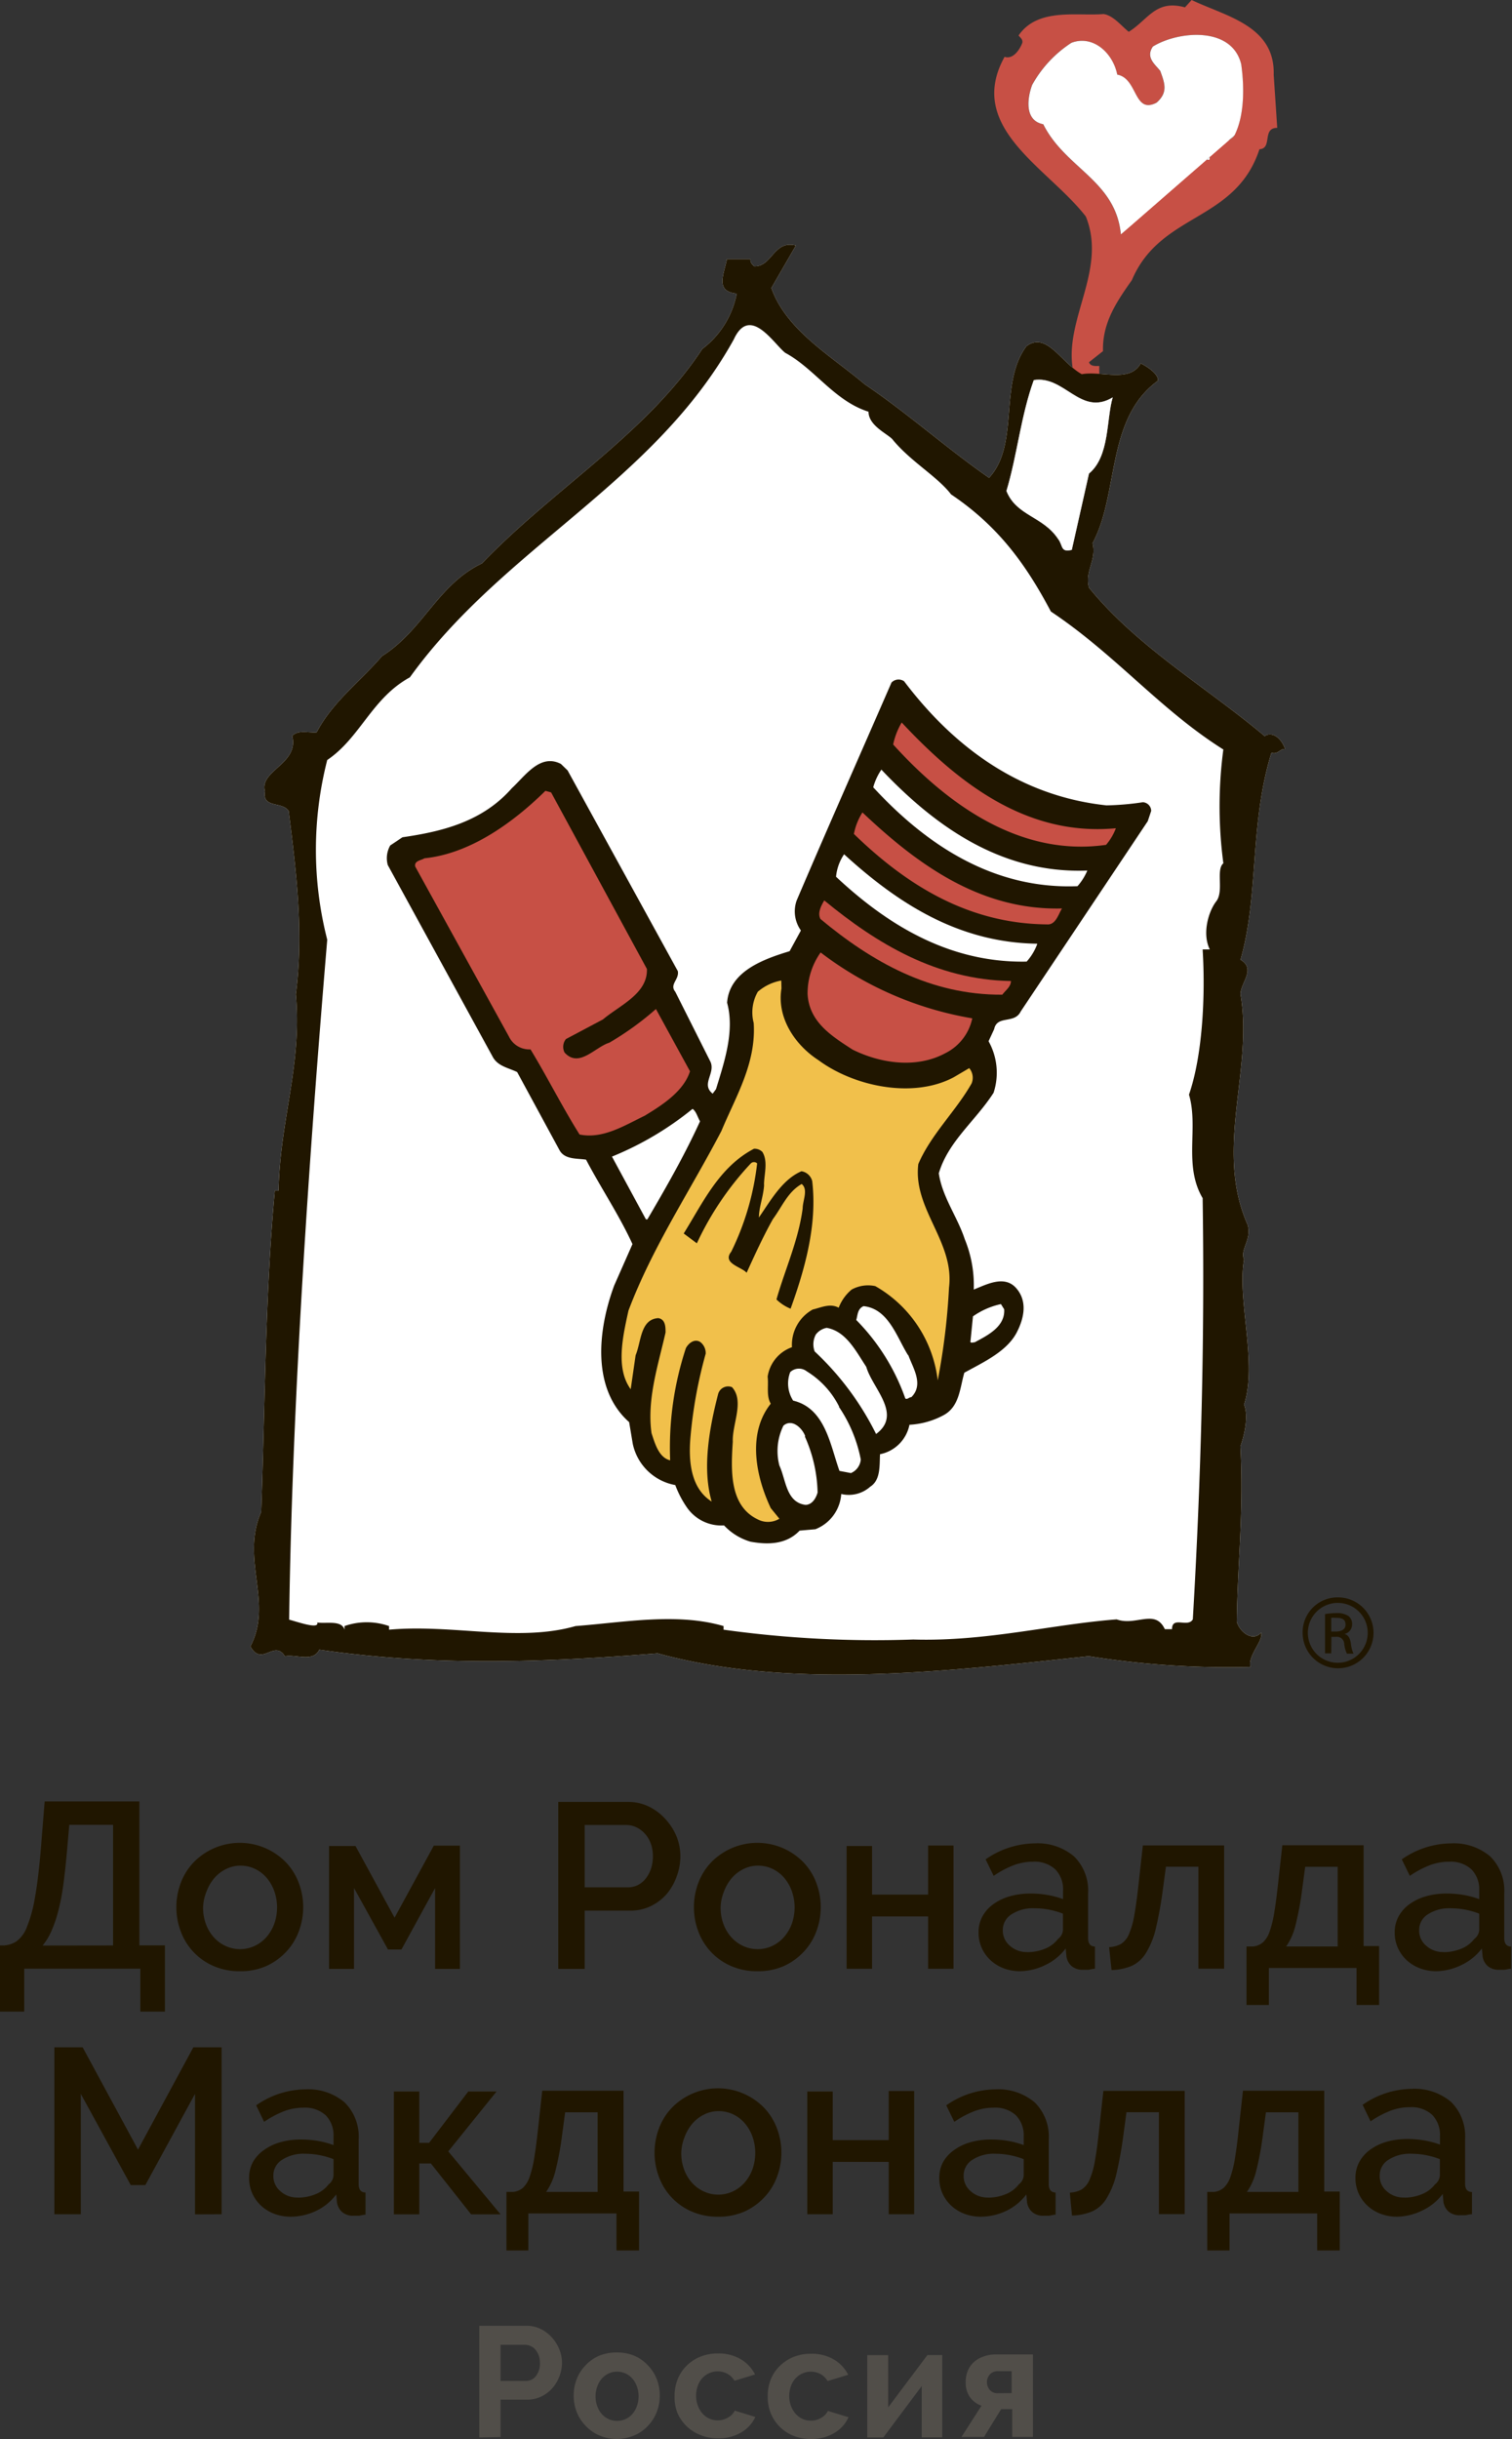
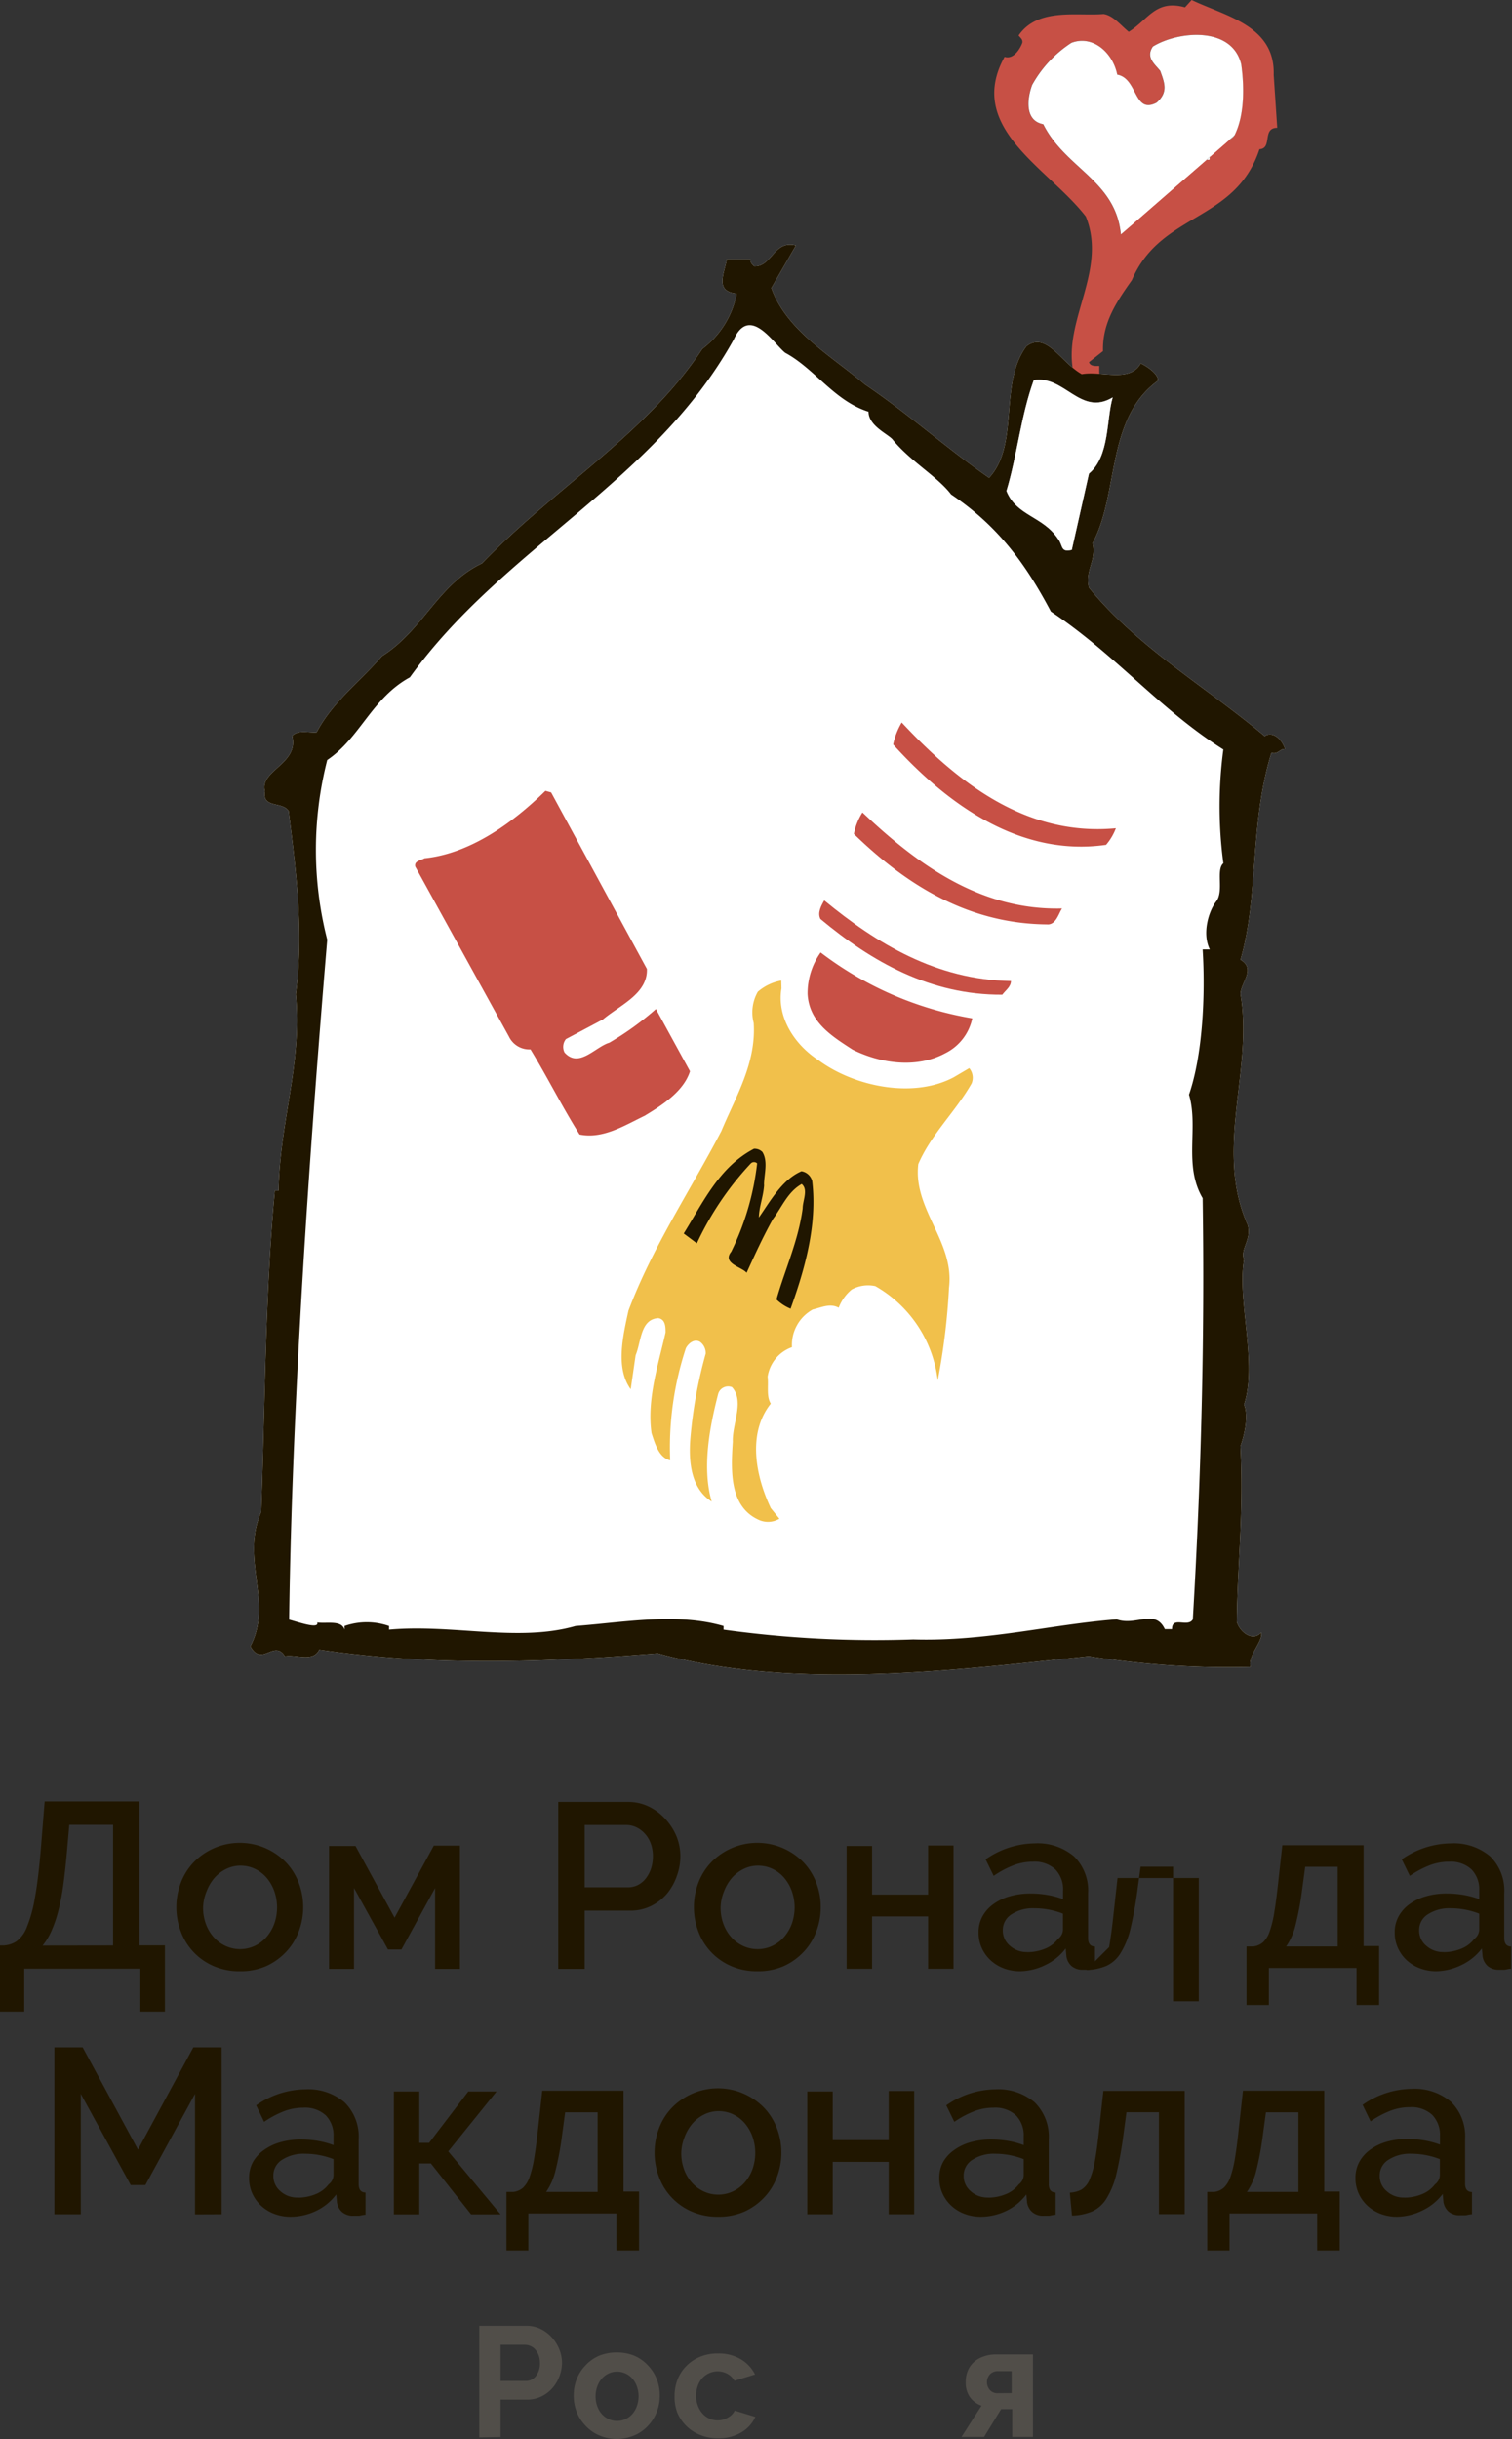
<svg xmlns="http://www.w3.org/2000/svg" viewBox="0 0 154.05 248.39">
  <rect x="0" y="0" width="154.05" height="248.39" fill="#333333" stroke="none" />
  <defs>
    <style>.cls-1{fill:#201600;}.cls-2{fill:#fff;}.cls-3{fill:#c75045;}.cls-4{fill:#f1c04b;}.cls-5{fill:#514e49;}</style>
  </defs>
  <title>Ресурс 1</title>
  <g id="Слой_2" data-name="Слой 2">
    <g id="Layer_1" data-name="Layer 1">
      <path class="cls-1" d="M0,198.13H.38a2.67,2.67,0,0,0,1.31-.43,3.23,3.23,0,0,0,1.05-1.45,13.87,13.87,0,0,0,.82-3q.35-1.92.61-5.06l.38-4.73h9.65v14.66H16.8v6.74H14.3v-4.37H2.47v4.37H0Zm11.52,0V185.84H7.06l-.24,2.74q-.17,1.92-.38,3.45a22.4,22.4,0,0,1-.53,2.69,12.84,12.84,0,0,1-.7,2,6.27,6.27,0,0,1-.87,1.42Z" />
      <path class="cls-1" d="M24.43,200.75a6.54,6.54,0,0,1-2.68-.53,6.14,6.14,0,0,1-3.32-3.49,7,7,0,0,1,0-5,6.14,6.14,0,0,1,1.31-2.08,6.56,6.56,0,0,1,9.38,0,6.18,6.18,0,0,1,1.31,2.08,7,7,0,0,1,0,5,6.14,6.14,0,0,1-1.31,2.08,6.38,6.38,0,0,1-2,1.42A6.46,6.46,0,0,1,24.43,200.75Zm-3.74-6.48a4.76,4.76,0,0,0,.29,1.68,4.18,4.18,0,0,0,.79,1.33,3.69,3.69,0,0,0,1.19.89,3.52,3.52,0,0,0,3,0,3.62,3.62,0,0,0,1.19-.9,4.28,4.28,0,0,0,.79-1.34,5,5,0,0,0,0-3.35,4.29,4.29,0,0,0-.79-1.36,3.64,3.64,0,0,0-1.19-.9,3.41,3.41,0,0,0-1.47-.32,3.27,3.27,0,0,0-1.45.34,3.81,3.81,0,0,0-1.19.91,4.52,4.52,0,0,0-.8,1.36A4.64,4.64,0,0,0,20.69,194.27Z" />
      <path class="cls-1" d="M40.2,195.3l4-7.34h2.66v12.55H44.33v-8.23l-3.43,6.26H39.53l-3.46-6.26v8.23H33.53V188h2.69Z" />
      <path class="cls-1" d="M56.88,200.51v-17H64a4.73,4.73,0,0,1,2.12.48,5.45,5.45,0,0,1,1.67,1.26A6,6,0,0,1,68.92,187a5.45,5.45,0,0,1,.4,2,5.88,5.88,0,0,1-.37,2.08,5.82,5.82,0,0,1-1,1.78,5.1,5.1,0,0,1-1.62,1.25,4.69,4.69,0,0,1-2.1.47H59.57v5.93Zm2.69-8.3H64a2.25,2.25,0,0,0,1-.24,2.42,2.42,0,0,0,.8-.67,3.39,3.39,0,0,0,.53-1,4,4,0,0,0,.19-1.27,3.65,3.65,0,0,0-.22-1.29,3,3,0,0,0-.6-1,2.77,2.77,0,0,0-.87-.65,2.4,2.4,0,0,0-1-.23H59.57Z" />
      <path class="cls-1" d="M77.16,200.75a6.52,6.52,0,0,1-2.68-.53,6.15,6.15,0,0,1-3.32-3.49,7,7,0,0,1,0-5,6.18,6.18,0,0,1,1.31-2.08,6.56,6.56,0,0,1,9.38,0,6.18,6.18,0,0,1,1.31,2.08,7,7,0,0,1,0,5,6.14,6.14,0,0,1-1.31,2.08,6.39,6.39,0,0,1-2,1.42A6.47,6.47,0,0,1,77.16,200.75Zm-3.74-6.48a4.72,4.72,0,0,0,.29,1.68,4.18,4.18,0,0,0,.79,1.33,3.71,3.71,0,0,0,1.19.89,3.52,3.52,0,0,0,3,0,3.61,3.61,0,0,0,1.19-.9,4.32,4.32,0,0,0,.79-1.34,5,5,0,0,0,0-3.35,4.33,4.33,0,0,0-.79-1.36,3.64,3.64,0,0,0-1.19-.9,3.43,3.43,0,0,0-1.48-.32,3.26,3.26,0,0,0-1.45.34,3.8,3.8,0,0,0-1.19.91,4.47,4.47,0,0,0-.8,1.36A4.6,4.6,0,0,0,73.42,194.27Z" />
      <path class="cls-1" d="M88.85,192.95h5.71v-5h2.59v12.55H94.56v-5.33H88.85v5.33H86.26V188h2.59Z" />
      <path class="cls-1" d="M103.94,200.75a4.69,4.69,0,0,1-1.69-.3,4.11,4.11,0,0,1-1.34-.83,3.85,3.85,0,0,1-.89-1.25,3.78,3.78,0,0,1-.32-1.56,3.36,3.36,0,0,1,.38-1.61,3.74,3.74,0,0,1,1.09-1.25,5.32,5.32,0,0,1,1.68-.82,7.57,7.57,0,0,1,2.15-.29,9.89,9.89,0,0,1,1.75.15,9,9,0,0,1,1.56.42v-.86a2.9,2.9,0,0,0-.79-2.17,3.11,3.11,0,0,0-2.28-.78,5.5,5.5,0,0,0-2,.37,10,10,0,0,0-2,1.07l-.82-1.68a8.91,8.91,0,0,1,5-1.63,5.75,5.75,0,0,1,4,1.32,4.89,4.89,0,0,1,1.44,3.79v4.54c0,.56.23.85.7.86v2.26c-.26,0-.48.08-.66.1l-.54,0a1.7,1.7,0,0,1-1.19-.38,1.65,1.65,0,0,1-.52-1l-.07-.79a5.58,5.58,0,0,1-2.08,1.69A6.08,6.08,0,0,1,103.94,200.75Zm.72-1.94a4.74,4.74,0,0,0,1.81-.35,3.14,3.14,0,0,0,1.33-1,1.22,1.22,0,0,0,.5-.91v-1.66a8.17,8.17,0,0,0-1.43-.41,7.9,7.9,0,0,0-1.48-.14,4,4,0,0,0-2.32.61,1.88,1.88,0,0,0-.9,1.62,2,2,0,0,0,.7,1.57A2.53,2.53,0,0,0,104.66,198.8Z" />
-       <path class="cls-1" d="M113,198.3a2.76,2.76,0,0,0,1.2-.32,2.14,2.14,0,0,0,.82-1,8.44,8.44,0,0,0,.56-2q.23-1.27.45-3.34l.41-3.7h8.28v12.55h-2.62V190.11h-3.31l-.31,2.3a40.46,40.46,0,0,1-.72,4,8.43,8.43,0,0,1-1,2.48,3.35,3.35,0,0,1-1.44,1.31,5.6,5.6,0,0,1-2.07.43Z" />
+       <path class="cls-1" d="M113,198.3q.23-1.27.45-3.34l.41-3.7h8.28v12.55h-2.62V190.11h-3.31l-.31,2.3a40.46,40.46,0,0,1-.72,4,8.43,8.43,0,0,1-1,2.48,3.35,3.35,0,0,1-1.44,1.31,5.6,5.6,0,0,1-2.07.43Z" />
      <path class="cls-1" d="M127,198.23h.7a1.84,1.84,0,0,0,1-.44,2.74,2.74,0,0,0,.66-1.09,11.16,11.16,0,0,0,.48-2q.2-1.21.4-3.08l.41-3.7h8.28v10.27h1.58v6h-2.3v-3.77h-8.93v3.77H127Zm9.29,0v-8.11h-3.31l-.31,2.3a30.25,30.25,0,0,1-.68,3.66,6.37,6.37,0,0,1-.95,2.15Z" />
      <path class="cls-1" d="M146.35,200.75a4.68,4.68,0,0,1-1.69-.3,4.12,4.12,0,0,1-1.35-.83,3.85,3.85,0,0,1-.89-1.25,3.75,3.75,0,0,1-.32-1.56,3.34,3.34,0,0,1,.38-1.61,3.72,3.72,0,0,1,1.09-1.25,5.28,5.28,0,0,1,1.68-.82,7.56,7.56,0,0,1,2.15-.29,9.89,9.89,0,0,1,1.75.15,8.92,8.92,0,0,1,1.56.42v-.86a2.91,2.91,0,0,0-.79-2.17,3.12,3.12,0,0,0-2.28-.78,5.48,5.48,0,0,0-2,.37,10,10,0,0,0-2,1.07l-.82-1.68a8.9,8.9,0,0,1,5-1.63,5.76,5.76,0,0,1,4,1.32,4.89,4.89,0,0,1,1.44,3.79v4.54q0,.84.7.86v2.26c-.26,0-.47.08-.66.1l-.54,0a1.7,1.7,0,0,1-1.19-.38,1.63,1.63,0,0,1-.52-1l-.07-.79a5.58,5.58,0,0,1-2.08,1.69A6.09,6.09,0,0,1,146.35,200.75Zm.72-1.94a4.74,4.74,0,0,0,1.81-.35,3.13,3.13,0,0,0,1.33-1,1.22,1.22,0,0,0,.5-.91v-1.66a8.12,8.12,0,0,0-1.43-.41,7.9,7.9,0,0,0-1.48-.14,4,4,0,0,0-2.31.61,1.87,1.87,0,0,0-.9,1.62,2,2,0,0,0,.7,1.57A2.54,2.54,0,0,0,147.07,198.8Z" />
      <path class="cls-1" d="M19.87,225.51V213.24l-5.06,9.29H13.32l-5.09-9.29v12.26H5.54v-17H8.42l5.64,10.42,5.64-10.42h2.88v17Z" />
      <path class="cls-1" d="M29.62,225.75a4.69,4.69,0,0,1-1.69-.3,4.13,4.13,0,0,1-1.34-.83,3.85,3.85,0,0,1-.89-1.25,3.75,3.75,0,0,1-.32-1.56,3.36,3.36,0,0,1,.38-1.61A3.76,3.76,0,0,1,26.84,219a5.31,5.31,0,0,1,1.68-.82,7.55,7.55,0,0,1,2.15-.29,9.89,9.89,0,0,1,1.75.15,9,9,0,0,1,1.56.42v-.86a2.91,2.91,0,0,0-.79-2.17,3.12,3.12,0,0,0-2.28-.78,5.5,5.5,0,0,0-2,.37,10.06,10.06,0,0,0-2,1.07l-.81-1.68a8.9,8.9,0,0,1,5-1.63,5.75,5.75,0,0,1,4,1.32,4.89,4.89,0,0,1,1.44,3.79v4.54c0,.56.23.85.7.86v2.26c-.26,0-.48.08-.66.1l-.54,0a1.7,1.7,0,0,1-1.19-.38,1.65,1.65,0,0,1-.52-1l-.07-.79a5.57,5.57,0,0,1-2.08,1.69A6.08,6.08,0,0,1,29.62,225.75Zm.72-1.94a4.74,4.74,0,0,0,1.81-.35,3.13,3.13,0,0,0,1.33-1,1.22,1.22,0,0,0,.5-.91v-1.66a8.12,8.12,0,0,0-1.43-.41,7.9,7.9,0,0,0-1.48-.14,4,4,0,0,0-2.32.61,1.87,1.87,0,0,0-.9,1.62,2,2,0,0,0,.7,1.57A2.53,2.53,0,0,0,30.34,223.8Z" />
      <path class="cls-1" d="M47.71,213h2.88l-4.92,6.1L51,225.51H48l-4.1-5.18H42.72v5.18H40.13V213h2.59v5.23h1Z" />
      <path class="cls-1" d="M51.6,223.23h.7a1.84,1.84,0,0,0,1-.44,2.74,2.74,0,0,0,.66-1.09,11.16,11.16,0,0,0,.48-2q.2-1.21.4-3.08l.41-3.7h8.28v10.27h1.58v6h-2.3v-3.77H53.83v3.77H51.6Zm9.29,0v-8.11H57.58l-.31,2.3a30.25,30.25,0,0,1-.68,3.66,6.37,6.37,0,0,1-.95,2.15Z" />
      <path class="cls-1" d="M73.15,225.75a6.52,6.52,0,0,1-2.68-.53,6.13,6.13,0,0,1-3.32-3.49,7,7,0,0,1,0-5,6.14,6.14,0,0,1,1.31-2.08,6.56,6.56,0,0,1,9.38,0,6.18,6.18,0,0,1,1.31,2.08,7,7,0,0,1,0,5,6.14,6.14,0,0,1-1.31,2.08,6.39,6.39,0,0,1-2,1.42A6.48,6.48,0,0,1,73.15,225.75Zm-3.74-6.48a4.76,4.76,0,0,0,.29,1.68,4.22,4.22,0,0,0,.79,1.33,3.71,3.71,0,0,0,1.19.89,3.52,3.52,0,0,0,3,0,3.61,3.61,0,0,0,1.19-.9,4.28,4.28,0,0,0,.79-1.34,5,5,0,0,0,0-3.35,4.29,4.29,0,0,0-.79-1.36,3.64,3.64,0,0,0-1.19-.9,3.43,3.43,0,0,0-1.48-.32,3.28,3.28,0,0,0-1.45.34,3.81,3.81,0,0,0-1.19.91,4.52,4.52,0,0,0-.8,1.36A4.64,4.64,0,0,0,69.41,219.27Z" />
      <path class="cls-1" d="M84.84,217.95h5.71v-5h2.59v12.55H90.55v-5.33H84.84v5.33H82.25V213h2.59Z" />
      <path class="cls-1" d="M99.94,225.75a4.69,4.69,0,0,1-1.69-.3,4.11,4.11,0,0,1-1.34-.83,3.85,3.85,0,0,1-.89-1.25,3.75,3.75,0,0,1-.32-1.56,3.36,3.36,0,0,1,.38-1.61A3.74,3.74,0,0,1,97.16,219a5.28,5.28,0,0,1,1.68-.82,7.56,7.56,0,0,1,2.15-.29,9.89,9.89,0,0,1,1.75.15,9,9,0,0,1,1.56.42v-.86a2.91,2.91,0,0,0-.79-2.17,3.11,3.11,0,0,0-2.28-.78,5.5,5.5,0,0,0-2,.37,10,10,0,0,0-2,1.07l-.82-1.68a8.9,8.9,0,0,1,5-1.63,5.76,5.76,0,0,1,4,1.32,4.89,4.89,0,0,1,1.44,3.79v4.54q0,.84.7.86v2.26c-.26,0-.48.08-.66.1l-.54,0a1.7,1.7,0,0,1-1.19-.38,1.64,1.64,0,0,1-.52-1l-.07-.79a5.58,5.58,0,0,1-2.08,1.69A6.09,6.09,0,0,1,99.94,225.75Zm.72-1.94a4.75,4.75,0,0,0,1.81-.35,3.14,3.14,0,0,0,1.33-1,1.22,1.22,0,0,0,.5-.91v-1.66a8.19,8.19,0,0,0-1.43-.41,7.9,7.9,0,0,0-1.47-.14,4,4,0,0,0-2.32.61,1.88,1.88,0,0,0-.9,1.62,2,2,0,0,0,.7,1.57A2.54,2.54,0,0,0,100.66,223.8Z" />
      <path class="cls-1" d="M109,223.3a2.76,2.76,0,0,0,1.2-.32,2.15,2.15,0,0,0,.81-1,8.34,8.34,0,0,0,.56-2q.23-1.27.44-3.34l.41-3.7h8.28v12.55h-2.62V215.11h-3.31l-.31,2.3a40.46,40.46,0,0,1-.72,4,8.37,8.37,0,0,1-1,2.48,3.34,3.34,0,0,1-1.44,1.31,5.61,5.61,0,0,1-2.08.43Z" />
      <path class="cls-1" d="M123,223.23h.7a1.84,1.84,0,0,0,1-.44,2.74,2.74,0,0,0,.66-1.09,11.16,11.16,0,0,0,.48-2q.2-1.21.39-3.08l.41-3.7h8.28v10.27h1.58v6h-2.3v-3.77h-8.93v3.77H123Zm9.29,0v-8.11h-3.31l-.31,2.3a30.66,30.66,0,0,1-.68,3.66,6.33,6.33,0,0,1-.95,2.15Z" />
      <path class="cls-1" d="M142.34,225.75a4.69,4.69,0,0,1-1.69-.3,4.13,4.13,0,0,1-1.34-.83,3.85,3.85,0,0,1-.89-1.25,3.75,3.75,0,0,1-.32-1.56,3.36,3.36,0,0,1,.38-1.61,3.76,3.76,0,0,1,1.09-1.25,5.31,5.31,0,0,1,1.68-.82,7.55,7.55,0,0,1,2.15-.29,9.89,9.89,0,0,1,1.75.15,9,9,0,0,1,1.56.42v-.86a2.91,2.91,0,0,0-.79-2.17,3.12,3.12,0,0,0-2.28-.78,5.5,5.5,0,0,0-2,.37,10.06,10.06,0,0,0-2,1.07l-.81-1.68a8.9,8.9,0,0,1,5-1.63,5.75,5.75,0,0,1,4,1.32,4.89,4.89,0,0,1,1.44,3.79v4.54c0,.56.23.85.7.86v2.26c-.26,0-.48.08-.66.1l-.54,0a1.7,1.7,0,0,1-1.19-.38,1.65,1.65,0,0,1-.52-1l-.07-.79a5.57,5.57,0,0,1-2.08,1.69A6.08,6.08,0,0,1,142.34,225.75Zm.72-1.94a4.74,4.74,0,0,0,1.81-.35,3.13,3.13,0,0,0,1.33-1,1.22,1.22,0,0,0,.5-.91v-1.66a8.12,8.12,0,0,0-1.43-.41,7.9,7.9,0,0,0-1.48-.14,4,4,0,0,0-2.32.61,1.87,1.87,0,0,0-.9,1.62,2,2,0,0,0,.7,1.57A2.53,2.53,0,0,0,143.06,223.8Z" />
      <path class="cls-2" d="M105.32,38.71c3.15-.51,4.76,3.73,8.05,1.76-.66,2.2-.29,6-2.42,7.76L109.2,56c-1.17.29-.88-.44-1.39-1.1-1.54-2.34-4.25-2.34-5.27-4.9,1.1-3.66,1.46-7.61,2.78-11.27M128.89,75c-6-5.05-13-9.08-17.94-15.15-.44-1.76.8-2.78.37-4.54,2.71-5,1.32-12.66,6.66-16.54.07-.66-1.1-1.46-1.76-1.76-1.1,2-4,.73-6,1.1-2.12-1.17-3.59-4.39-5.64-2.85-2.85,3.81-.66,10-3.81,13.4-4.32-3-8.12-6.44-12.66-9.52-3.37-2.86-8-5.49-9.52-9.81L81.09,25c-2.27-.59-2.42,2.19-4.25,2.12-.15-.15-.44-.37-.37-.73H74.06c-.29,1.54-1.25,3.29,1,3.51a9.25,9.25,0,0,1-3.51,5.64C65.86,44.2,56.49,49.69,49.1,57.38c-4.47,2.12-6,6.81-10.18,9.44-2.2,2.56-5.05,4.68-6.66,7.76-.81.07-1.9-.29-2.49.37.73,2.85-3.37,3.51-2.78,5.64-.29,1.76,1.76,1,2.42,2,.81,6.44,1.54,12.45.73,18.67.66,7.17-1.61,12.74-1.76,20H28c-1,10.76-1,22.25-1.39,32.72-2.12,4.83,1.25,9.22-1.1,13.69,1.17,2.12,2.42-.73,3.51,1,1.17-.22,2.86.66,3.51-.66,11.71,1.68,22.55,1.32,34.48.37,13.54,3.73,29.5,1.83,43.92.29a90.67,90.67,0,0,0,16.47,1.1c-.29-1.17,1.32-2.63,1.1-3.51-.88,1-2.2-.07-2.49-1.1.07-5.93.73-11.27.37-17.86.51-1.46.8-3.22.37-4.25,1.39-4.24-.73-10.69,0-14.79-.44-1,.8-2,.37-3.51-3.44-7.76.59-15.67-.73-23.5,0-1.17,1.61-2.56,0-3.51,1.9-6.66.88-13.69,3.15-21.08.66.22.88-.44,1.39-.37-.22-.73-1-1.83-2-1.39" />
      <path class="cls-3" d="M125.79,13.78c-.53.75-2.56,1.13-2.56,2.49h-.68l-8.36,7.6c-.53-5.5-5.65-6.7-7.91-11.22-2-.38-1.58-2.79-1.13-4a12.1,12.1,0,0,1,4-4.29c2.18-.83,4.22,1,4.67,3.24,2.11.38,1.66,4.07,4,2.86,1.21-1.05.83-2,.38-3.24-.53-.68-1.51-1.36-.75-2.48,2.56-1.58,8.06-2.11,9,1.81.3,2.11.38,5.12-.68,7.23m4-6.17c.15-5-4.89-5.95-8.36-7.61l-.68.75C117.74-.08,117,2,115,3.24c-.83-.68-1.58-1.66-2.56-1.81-2.71.23-6.7-.68-8.66,2.18.15.22.45.38.38.75-.22.6-.9,1.73-1.81,1.43-4,7.23,4.44,11.29,8.28,16.26,2.34,5.8-2.86,11.14-1.05,16.64H112V37.27c-.3,0-.9.08-1.05-.38l1.43-1.13c-.08-2.86,1.36-5,2.94-7.23,2.94-6.93,10.54-5.87,13-13.33,1.36-.08.23-2.18,1.81-2.18Z" />
      <path class="cls-1" d="M124.65,87.91c-.8.66.07,2.85-.73,3.88s-1.46,3.3-.66,4.9h-.73c.29,4.69,0,10.76-1.39,14.79,1,3.37-.59,7.17,1.39,10.54.22,14.06-.15,28.4-1,42.9-.51.88-2.12-.37-2.12,1h-.73c-1-2.12-2.93-.29-4.91-1-6.66.51-13.25,2.27-20.72,2.05a111.71,111.71,0,0,1-19.33-1v-.37c-4.76-1.39-10.18-.37-15.08,0-5.86,1.68-12.52-.22-19,.37v-.37a6.88,6.88,0,0,0-4.54,0v.37c-.29-1-1.83-.59-2.78-.73.22.73-2-.07-2.86-.29.29-21.82,2-46.85,3.88-69.25a36.87,36.87,0,0,1,0-18.3c3.37-2.27,4.54-6.3,8.42-8.42,9.59-13.32,24.89-19.77,33-34.41C76.4,31,78.82,35,80,35.93c3,1.61,5,4.9,8.49,6,0,1.39,1.83,2.2,2.41,2.78,1.83,2.27,4.61,3.81,6,5.64,4.9,3.29,7.69,7.25,10.17,11.93,6.59,4.39,11.13,10,17.57,14.05a43.75,43.75,0,0,0,0,11.57M105.32,38.71c3.15-.51,4.76,3.73,8.05,1.76-.66,2.2-.29,6-2.42,7.76L109.2,56c-1.17.29-.88-.44-1.39-1.1-1.54-2.34-4.25-2.34-5.27-4.9,1.1-3.66,1.46-7.61,2.78-11.27M128.89,75c-6-5.05-13-9.08-17.94-15.15-.44-1.76.8-2.78.37-4.54,2.71-5,1.32-12.66,6.66-16.54.07-.66-1.1-1.46-1.76-1.76-1.1,2-4,.73-6,1.1-2.12-1.17-3.59-4.39-5.64-2.85-2.85,3.81-.66,10-3.81,13.4-4.32-3-8.12-6.44-12.66-9.52-3.37-2.86-8-5.49-9.52-9.81L81.09,25c-2.27-.59-2.42,2.19-4.25,2.12-.15-.15-.44-.37-.37-.73H74.06c-.29,1.54-1.25,3.29,1,3.51a9.25,9.25,0,0,1-3.51,5.64C65.86,44.2,56.49,49.69,49.1,57.38c-4.47,2.12-6,6.81-10.18,9.44-2.2,2.56-5.05,4.68-6.66,7.76-.81.07-1.9-.29-2.49.37.73,2.85-3.37,3.51-2.78,5.64-.29,1.76,1.76,1,2.42,2,.81,6.44,1.54,12.45.73,18.67.66,7.17-1.61,12.74-1.76,20H28c-1,10.76-1,22.25-1.39,32.72-2.12,4.83,1.25,9.22-1.1,13.69,1.17,2.12,2.42-.73,3.51,1,1.17-.22,2.86.66,3.51-.66,11.71,1.68,22.55,1.32,34.48.37,13.54,3.73,29.5,1.83,43.92.29a90.67,90.67,0,0,0,16.47,1.1c-.29-1.17,1.32-2.63,1.1-3.51-.88,1-2.2-.07-2.49-1.1.07-5.93.73-11.27.37-17.86.51-1.46.8-3.22.37-4.25,1.39-4.24-.73-10.69,0-14.79-.44-1,.8-2,.37-3.51-3.44-7.76.59-15.67-.73-23.5,0-1.17,1.61-2.56,0-3.51,1.9-6.66.88-13.69,3.15-21.08.66.22.88-.44,1.39-.37-.22-.73-1-1.83-2-1.39" />
-       <path class="cls-1" d="M92.13,69.4c5.24,6.92,12,11.7,20.61,12.62a28.19,28.19,0,0,0,3.7-.32.9.9,0,0,1,.85.88l-.35,1.05L104,103c-.63,1.32-2.41.35-2.71,1.81l-.57,1.23a6.58,6.58,0,0,1,.51,5.25c-1.82,2.84-4.61,4.93-5.58,8.2.35,2.41,1.88,4.4,2.64,6.7a12.34,12.34,0,0,1,.92,5.14c1.29-.51,3.12-1.51,4.32-.15s.78,3.1.09,4.46c-1,2-3.48,3.11-5.37,4.16-.45,1.54-.49,3.42-2.07,4.3a8.21,8.21,0,0,1-3.52,1,3.82,3.82,0,0,1-3,3c-.06,1.13.08,2.63-1,3.31a3.28,3.28,0,0,1-2.95.74,4.15,4.15,0,0,1-2.64,3.59l-1.6.14c-1.33,1.4-3.17,1.46-5,1.13a6,6,0,0,1-2.7-1.66A4.27,4.27,0,0,1,70,153.54a10.34,10.34,0,0,1-1.2-2.3,5.4,5.4,0,0,1-4.33-4.2l-.37-2.21c-3.91-3.46-3.14-9.57-1.52-13.92l1.86-4.21c-1.38-3-3.19-5.67-4.73-8.6-.93-.14-2.13,0-2.68-.92l-4.34-8c-.9-.44-2-.59-2.51-1.59L39.51,88.1a2.61,2.61,0,0,1,.25-2L41,85.27c4-.58,8.13-1.56,11.15-5,1.36-1.25,2.88-3.57,5-2.47l.68.66L69.06,98.9c.16.86-.88,1.35-.26,2.1l3.59,7.14c.52,1.19-1,2.27.22,3.24l.34-.46c.82-2.69,1.93-5.89,1.13-8.8.23-3.24,3.82-4.47,6.37-5.25l1.15-2.11a3.34,3.34,0,0,1-.43-3.06c3.18-7.45,6.44-14.79,9.66-22.19a1,1,0,0,1,1.3-.12" />
      <path class="cls-3" d="M113.69,84.35a5.59,5.59,0,0,1-1,1.69C104,87.28,96.6,82,91,75.82a7.3,7.3,0,0,1,.87-2.24c5.72,6.12,12.69,11.63,21.83,10.77" />
      <path class="cls-2" d="M110.78,88.66a5.76,5.76,0,0,1-1,1.59c-8.45.33-15.28-4.07-20.81-10.07a6,6,0,0,1,.83-1.8c5.59,5.91,12.34,10.6,20.94,10.28" />
      <path class="cls-3" d="M108.21,92.51c-.35.51-.62,1.72-1.55,1.63-8-.07-14.3-4-19.66-9.21a6.29,6.29,0,0,1,.87-2.19c5.56,5.26,12,10,20.35,9.78" />
      <path class="cls-3" d="M65.91,98.68c.09,2.53-2.75,3.68-4.48,5.14l-3.77,2a1.27,1.27,0,0,0-.14,1.37c1.47,1.63,3.12-.57,4.56-1a30.23,30.23,0,0,0,4.75-3.43l3.47,6.34c-.65,2.06-2.87,3.47-4.62,4.53-2.08,1-4.25,2.39-6.63,1.91-1.79-2.85-3.27-5.83-5-8.67a2.3,2.3,0,0,1-2.2-1.31l-9.54-17.3c-.14-.61.61-.63.93-.85,4.65-.47,9-3.6,12.33-6.87l.58.16Z" />
      <path class="cls-2" d="M105.67,96.16a5.47,5.47,0,0,1-1.07,1.77c-7.79.15-14.09-3.65-19.42-8.64A4.89,4.89,0,0,1,86,87c5.48,5,11.66,9,19.67,9.11" />
      <path class="cls-3" d="M103,99.9c0,.6-.54.94-.88,1.4-7.33.05-13.32-3.37-18.53-7.71-.33-.63.09-1.38.39-1.89,5.35,4.4,11.41,8.08,19,8.21" />
      <path class="cls-3" d="M99.06,103.71a5.14,5.14,0,0,1-2.73,3.54c-2.93,1.59-6.59,1.07-9.47-.36-2.18-1.41-4.42-2.82-4.58-5.66A7.19,7.19,0,0,1,83.61,97a35,35,0,0,0,15.46,6.71" />
      <path class="cls-4" d="M79.62,100.66c-.5,3,1.4,5.78,3.77,7.31,3.64,2.69,9.65,3.94,13.78,1.74l1.58-.93a1.52,1.52,0,0,1,.24,1.56c-1.62,2.85-4.13,5.18-5.43,8.21-.56,4.6,3.71,7.9,3.13,12.59a68,68,0,0,1-1.15,9.44,12.75,12.75,0,0,0-6.36-9.6,3.48,3.48,0,0,0-2.41.35,4.49,4.49,0,0,0-1.32,1.85c-.89-.49-1.83,0-2.64.18a4.11,4.11,0,0,0-2.12,3.84,3.78,3.78,0,0,0-2.48,3c.11.9-.15,2,.32,2.75-2.44,3.07-1.5,7.47,0,10.64l.88,1.08a2.26,2.26,0,0,1-2.18.08c-2.93-1.38-2.76-5-2.57-7.93-.07-1.79,1.21-4.13-.08-5.55a1.06,1.06,0,0,0-1.4.65c-.9,3.47-1.66,7.6-.67,11-2.14-1.35-2.36-4.1-2.17-6.46a46.3,46.3,0,0,1,1.56-8.6,1.42,1.42,0,0,0-.57-1.2c-.61-.36-1.21.18-1.45.64a32.31,32.31,0,0,0-1.6,11.42c-1.16-.27-1.56-1.74-1.9-2.77-.49-3.46.7-7,1.43-10.25,0-.55,0-1.34-.74-1.46-1.84.11-1.73,2.4-2.31,3.78l-.5,3.46c-1.57-2.14-.79-5.43-.23-8,2.44-6.48,6.28-12.19,9.47-18.3,1.44-3.47,3.56-6.87,3.29-11a4.25,4.25,0,0,1,.42-3.18,5,5,0,0,1,2.39-1.14Z" />
      <path class="cls-2" d="M71.33,114.18c-1.58,3.46-3.45,6.73-5.37,10h-.15l-3.46-6.39a32.23,32.23,0,0,0,8.21-4.86c.37.24.51.84.76,1.26" />
      <path class="cls-1" d="M77.85,120.68c-.07,1.18-.53,2.27-.53,3.31,1.16-1.66,2.37-3.87,4.34-4.71a1.35,1.35,0,0,1,1.09,1c.54,4.46-.76,9-2.2,13a4.52,4.52,0,0,1-1.44-.94c.85-3,2.24-6,2.67-9.28,0-.79.59-1.92-.1-2.48-1.42.8-2,2.32-2.93,3.57-1,1.78-1.86,3.67-2.68,5.47-.49-.59-2.53-.95-1.57-2.14a27.34,27.34,0,0,0,2.64-9,.46.46,0,0,0-.64,0A31,31,0,0,0,71,126.62l-1.34-1c1.95-3.12,3.6-6.77,7.16-8.63a1.12,1.12,0,0,1,.86.33c.6,1,.16,2.29.16,3.33" />
      <path class="cls-2" d="M102.31,133.34c.12,1.79-1.76,2.69-3,3.36-.15,0-.51.14-.43-.14l.25-2.5a7.83,7.83,0,0,1,2.85-1.25Z" />
      <path class="cls-2" d="M92.54,138c.46,1.29,1.62,3,.31,4.29-.25,0-.37.26-.61.14a21.53,21.53,0,0,0-5-8c.15-.48.11-1.13.74-1.41,2.55.26,3.39,3.17,4.54,5" />
      <path class="cls-2" d="M88.26,139.2c.62,2.19,3.72,4.83,1,6.84A29.3,29.3,0,0,0,83,137.63a2.11,2.11,0,0,1,.12-1.72,1.79,1.79,0,0,1,1.11-.68c2,.35,3,2.43,4.05,4" />
      <path class="cls-2" d="M85.47,143.27a14.43,14.43,0,0,1,2.23,5.37,1.66,1.66,0,0,1-1,1.38l-1.17-.22c-.93-2.57-1.43-6.38-4.72-7.16a3.22,3.22,0,0,1-.3-2.9,1.29,1.29,0,0,1,1.69-.08,8.88,8.88,0,0,1,3.3,3.6" />
      <path class="cls-2" d="M82,146.29A14.6,14.6,0,0,1,83.3,152c-.15.53-.52,1.23-1.22,1.26-2-.25-2-2.58-2.67-4a5.84,5.84,0,0,1,.41-4.07c.87-.75,1.91.24,2.22,1.07" />
-       <path class="cls-1" d="M135.63,166.16h.46c.53,0,1-.19,1-.69s-.25-.71-1-.71a3.19,3.19,0,0,0-.46,0Zm0,2.22H135v-4a7.06,7.06,0,0,1,1.14-.1,2.11,2.11,0,0,1,1.25.3,1,1,0,0,1,.37.83,1,1,0,0,1-.79,1v0c.35.06.59.38.67,1a3.26,3.26,0,0,0,.26,1h-.67a2.92,2.92,0,0,1-.27-1,.75.75,0,0,0-.86-.71h-.45Zm.67-5.14a3.05,3.05,0,0,0,0,6.1,3.05,3.05,0,0,0,0-6.1Zm0-.56a3.61,3.61,0,1,1-3.58,3.6,3.55,3.55,0,0,1,3.58-3.6Z" />
      <path class="cls-2" d="M105.32,38.71c3.15-.51,4.76,3.73,8.05,1.76-.66,2.2-.29,6-2.42,7.76L109.2,56c-1.17.29-.88-.44-1.39-1.1-1.54-2.34-4.25-2.34-5.27-4.9,1.1-3.66,1.46-7.61,2.78-11.27" />
      <path class="cls-2" d="M114.2,23.87c-.53-5.5-5.65-6.7-7.91-11.22-2-.38-1.58-2.79-1.13-4a12.1,12.1,0,0,1,4-4.29c2.18-.83,4.22,1,4.67,3.24,2.11.38,1.66,4.07,4,2.86,1.21-1.05.83-2,.38-3.24-.53-.68-1.51-1.36-.75-2.48,2.56-1.58,8.06-2.11,9,1.81.3,2.11.38,5.12-.68,7.23" />
      <path class="cls-2" d="M125.79,13.78c-.53.75-2.56,1.13-2.56,2.49h-.68l-8.36,7.6" />
      <path class="cls-5" d="M48.83,248.23V236.86h4.82a3.22,3.22,0,0,1,1.45.33,3.74,3.74,0,0,1,1.14.87,4.06,4.06,0,0,1,.75,1.21,3.66,3.66,0,0,1,.27,1.37A4,4,0,0,1,57,242a3.9,3.9,0,0,1-.72,1.21,3.55,3.55,0,0,1-1.12.85,3.22,3.22,0,0,1-1.44.32H51v3.81ZM51,242.48H53.6a1.27,1.27,0,0,0,1-.5,2.05,2.05,0,0,0,.41-1.34,2.23,2.23,0,0,0-.13-.78,1.89,1.89,0,0,0-.34-.58,1.36,1.36,0,0,0-.49-.36,1.43,1.43,0,0,0-.57-.12H51Z" />
      <path class="cls-5" d="M62.87,248.39A4.57,4.57,0,0,1,61,248a4.12,4.12,0,0,1-1.38-1,4.19,4.19,0,0,1-.87-1.38,4.49,4.49,0,0,1-.3-1.65,4.54,4.54,0,0,1,.3-1.66,4.19,4.19,0,0,1,.87-1.38,4.12,4.12,0,0,1,1.38-1,4.61,4.61,0,0,1,1.84-.35,4.55,4.55,0,0,1,1.83.35,4.13,4.13,0,0,1,1.38,1,4.19,4.19,0,0,1,.87,1.38,4.54,4.54,0,0,1,.3,1.66,4.49,4.49,0,0,1-.3,1.65,4.26,4.26,0,0,1-.86,1.38,4,4,0,0,1-1.38,1A4.58,4.58,0,0,1,62.87,248.39Zm-2.19-4.34a2.92,2.92,0,0,0,.17,1,2.46,2.46,0,0,0,.46.79,2.07,2.07,0,0,0,3.12,0,2.46,2.46,0,0,0,.46-.8,3,3,0,0,0,.17-1,2.94,2.94,0,0,0-.17-1,2.46,2.46,0,0,0-.46-.8,2.06,2.06,0,0,0-1.56-.71,2,2,0,0,0-.86.19,2.14,2.14,0,0,0-.7.53,2.45,2.45,0,0,0-.46.8A2.93,2.93,0,0,0,60.68,244.05Z" />
      <path class="cls-5" d="M68.73,244a4.56,4.56,0,0,1,.3-1.66,4.05,4.05,0,0,1,.88-1.37,4.28,4.28,0,0,1,1.39-.94,4.61,4.61,0,0,1,1.84-.35,4.41,4.41,0,0,1,2.34.59,3.77,3.77,0,0,1,1.45,1.55l-2.1.64a1.87,1.87,0,0,0-.72-.71,2.1,2.1,0,0,0-1.86-.06,2.09,2.09,0,0,0-.7.51,2.36,2.36,0,0,0-.46.79,3,3,0,0,0-.17,1,2.87,2.87,0,0,0,.18,1,2.57,2.57,0,0,0,.47.8,2.07,2.07,0,0,0,.7.52,2.08,2.08,0,0,0,1.91-.11,1.61,1.61,0,0,0,.68-.7l2.1.64a3.52,3.52,0,0,1-1.42,1.57,4.47,4.47,0,0,1-2.38.61,4.57,4.57,0,0,1-1.84-.35A4.17,4.17,0,0,1,69,245.69,4.48,4.48,0,0,1,68.73,244Z" />
-       <path class="cls-5" d="M78.22,244a4.56,4.56,0,0,1,.3-1.66A4.05,4.05,0,0,1,79.4,241a4.3,4.3,0,0,1,1.39-.94,4.61,4.61,0,0,1,1.84-.35,4.41,4.41,0,0,1,2.34.59,3.77,3.77,0,0,1,1.45,1.55l-2.1.64a1.87,1.87,0,0,0-.72-.71,2.1,2.1,0,0,0-1.86-.06,2.09,2.09,0,0,0-.7.51,2.36,2.36,0,0,0-.46.79,3,3,0,0,0-.17,1,2.88,2.88,0,0,0,.18,1,2.56,2.56,0,0,0,.47.8,2.07,2.07,0,0,0,.7.52,2,2,0,0,0,.85.18,2,2,0,0,0,1.06-.29,1.63,1.63,0,0,0,.68-.7l2.1.64A3.52,3.52,0,0,1,85,247.78a4.47,4.47,0,0,1-2.38.61,4.58,4.58,0,0,1-1.84-.35,4.17,4.17,0,0,1-2.28-2.34A4.46,4.46,0,0,1,78.22,244Z" />
-       <path class="cls-5" d="M90.49,245.17l4-5.33H96v8.38H93.91V243L90,248.23H88.36v-8.38h2.13Z" />
      <path class="cls-5" d="M100,245a2.45,2.45,0,0,1-1.18-.87,2.56,2.56,0,0,1-.43-1.55,2.91,2.91,0,0,1,.22-1.16,2.5,2.5,0,0,1,.63-.88,2.88,2.88,0,0,1,1-.56,3.49,3.49,0,0,1,1.19-.2h3.81v8.4h-2.11v-2.83H102l-1.74,2.83h-2.3Zm3.07-1.28v-2.24h-1.44a1.11,1.11,0,0,0-.75.3,1.21,1.21,0,0,0,0,1.65,1,1,0,0,0,.74.3Z" />
    </g>
  </g>
</svg>